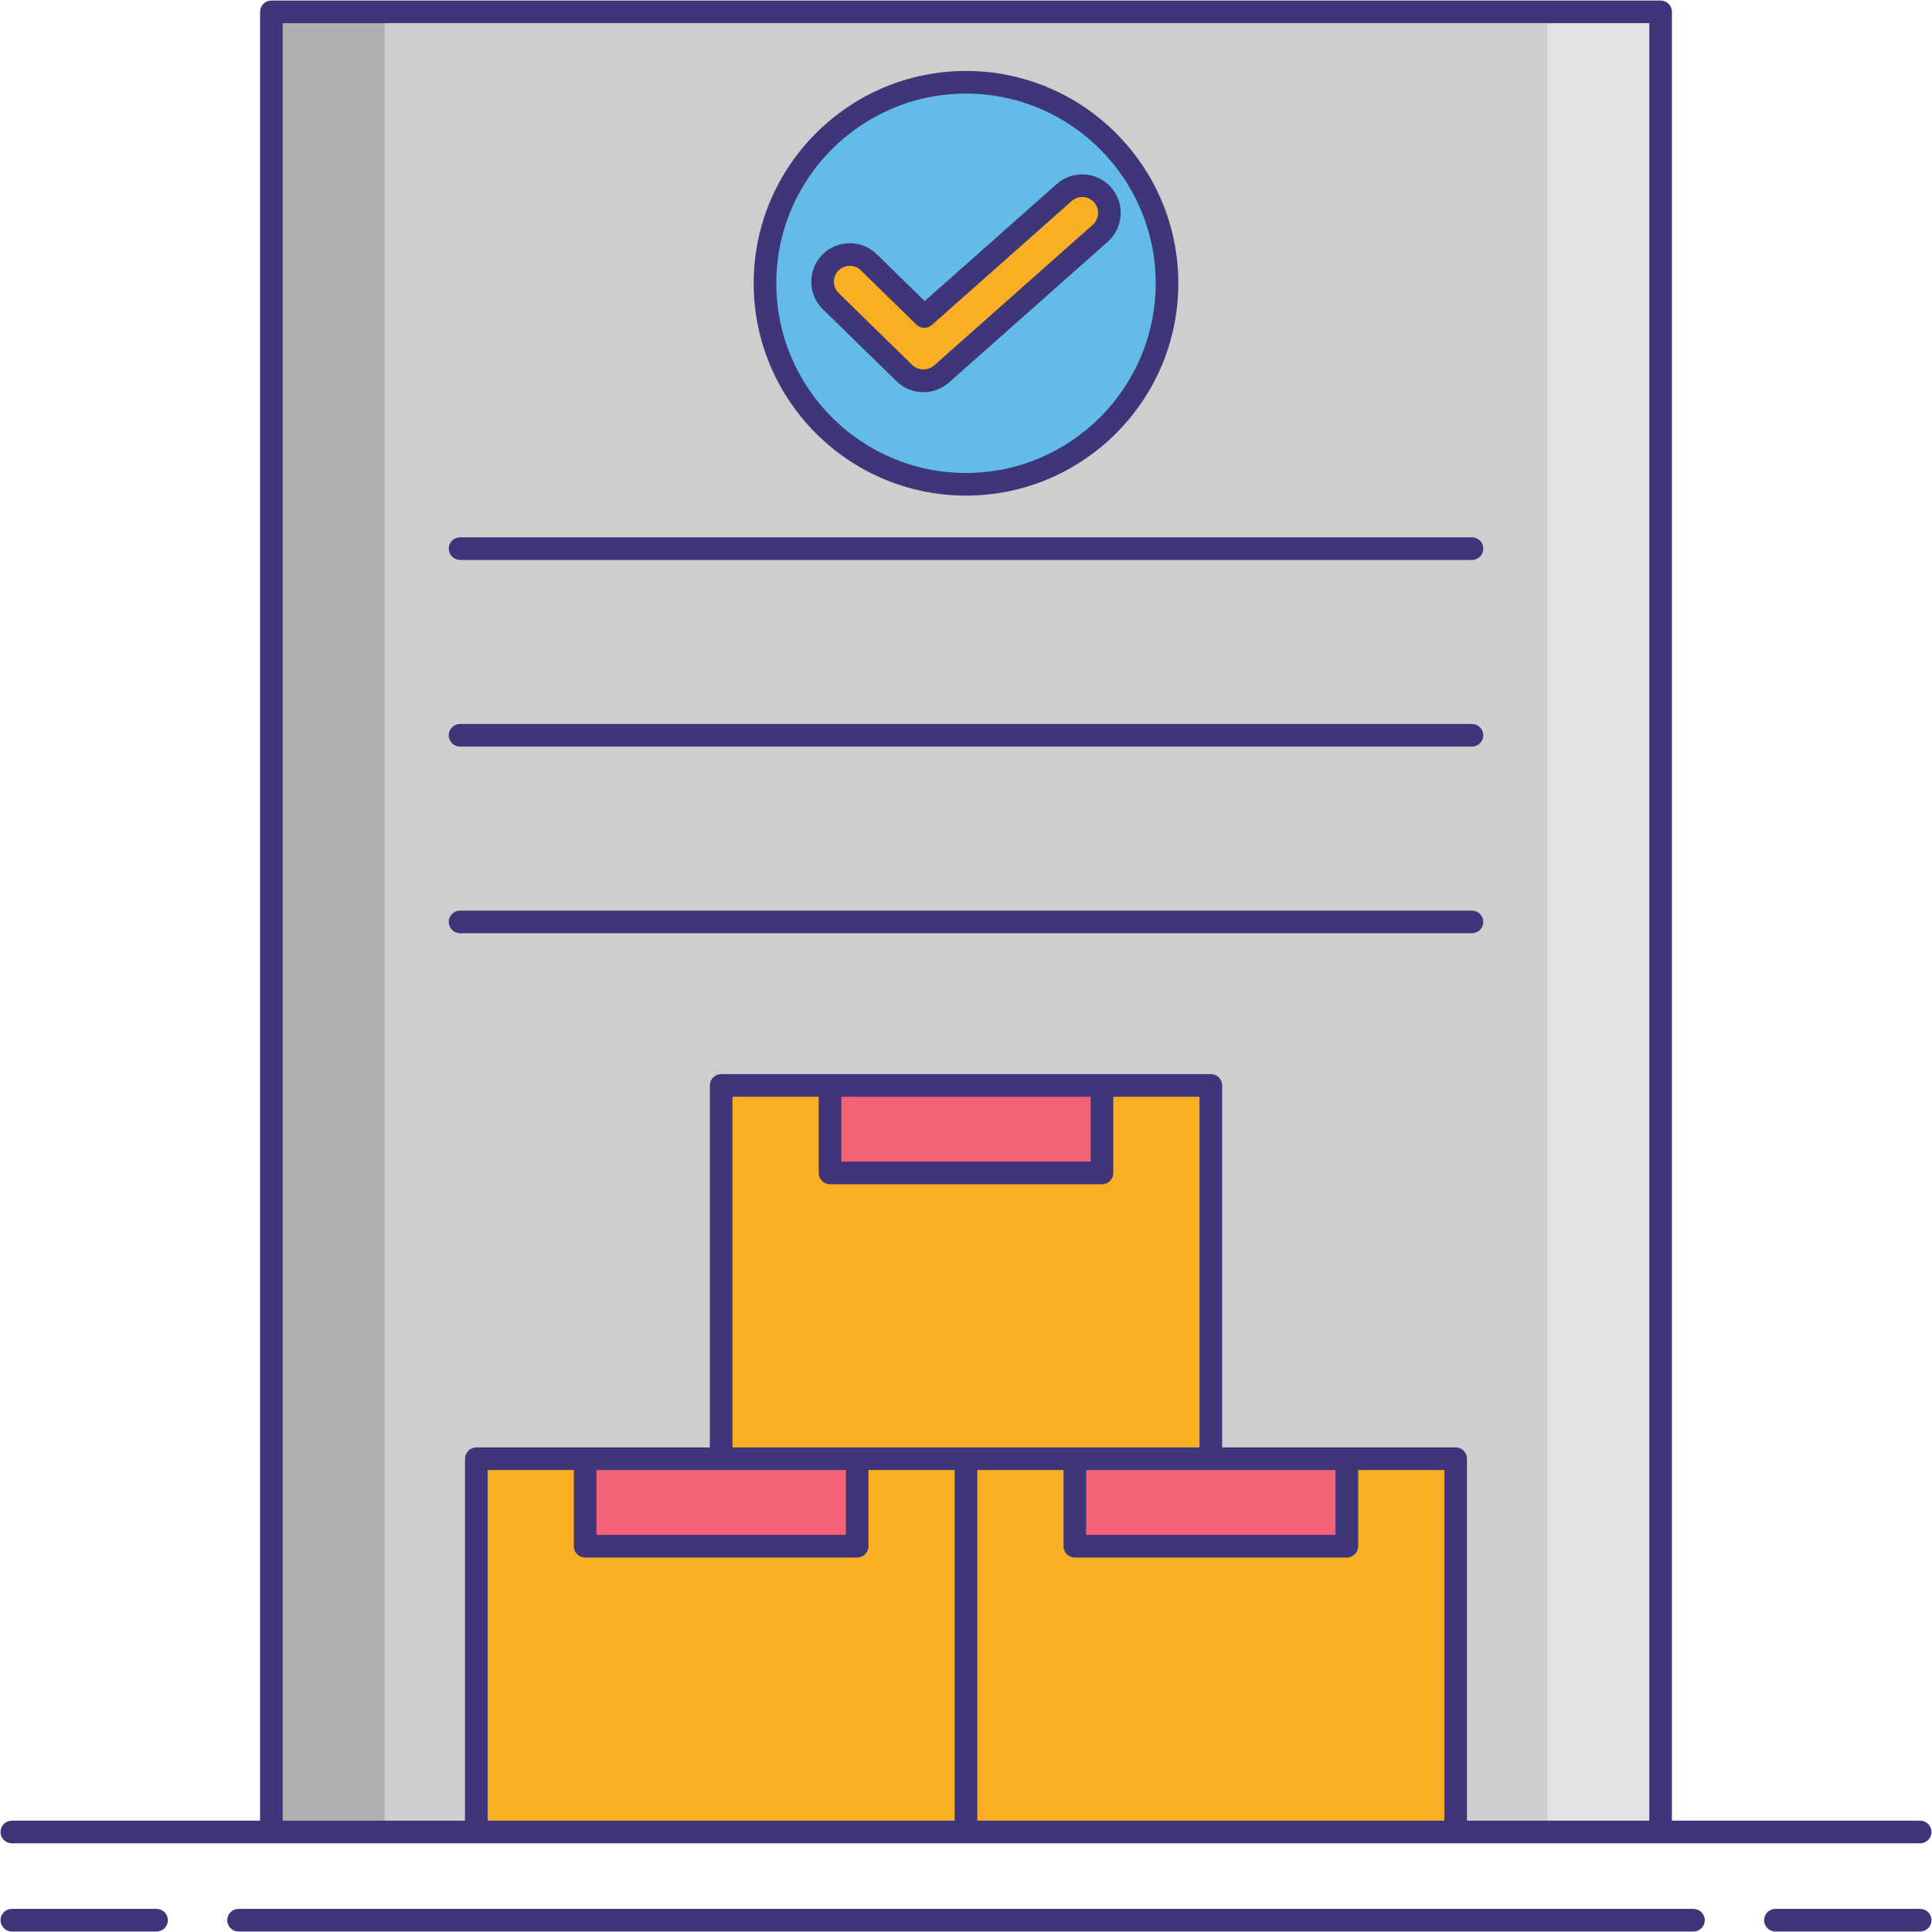
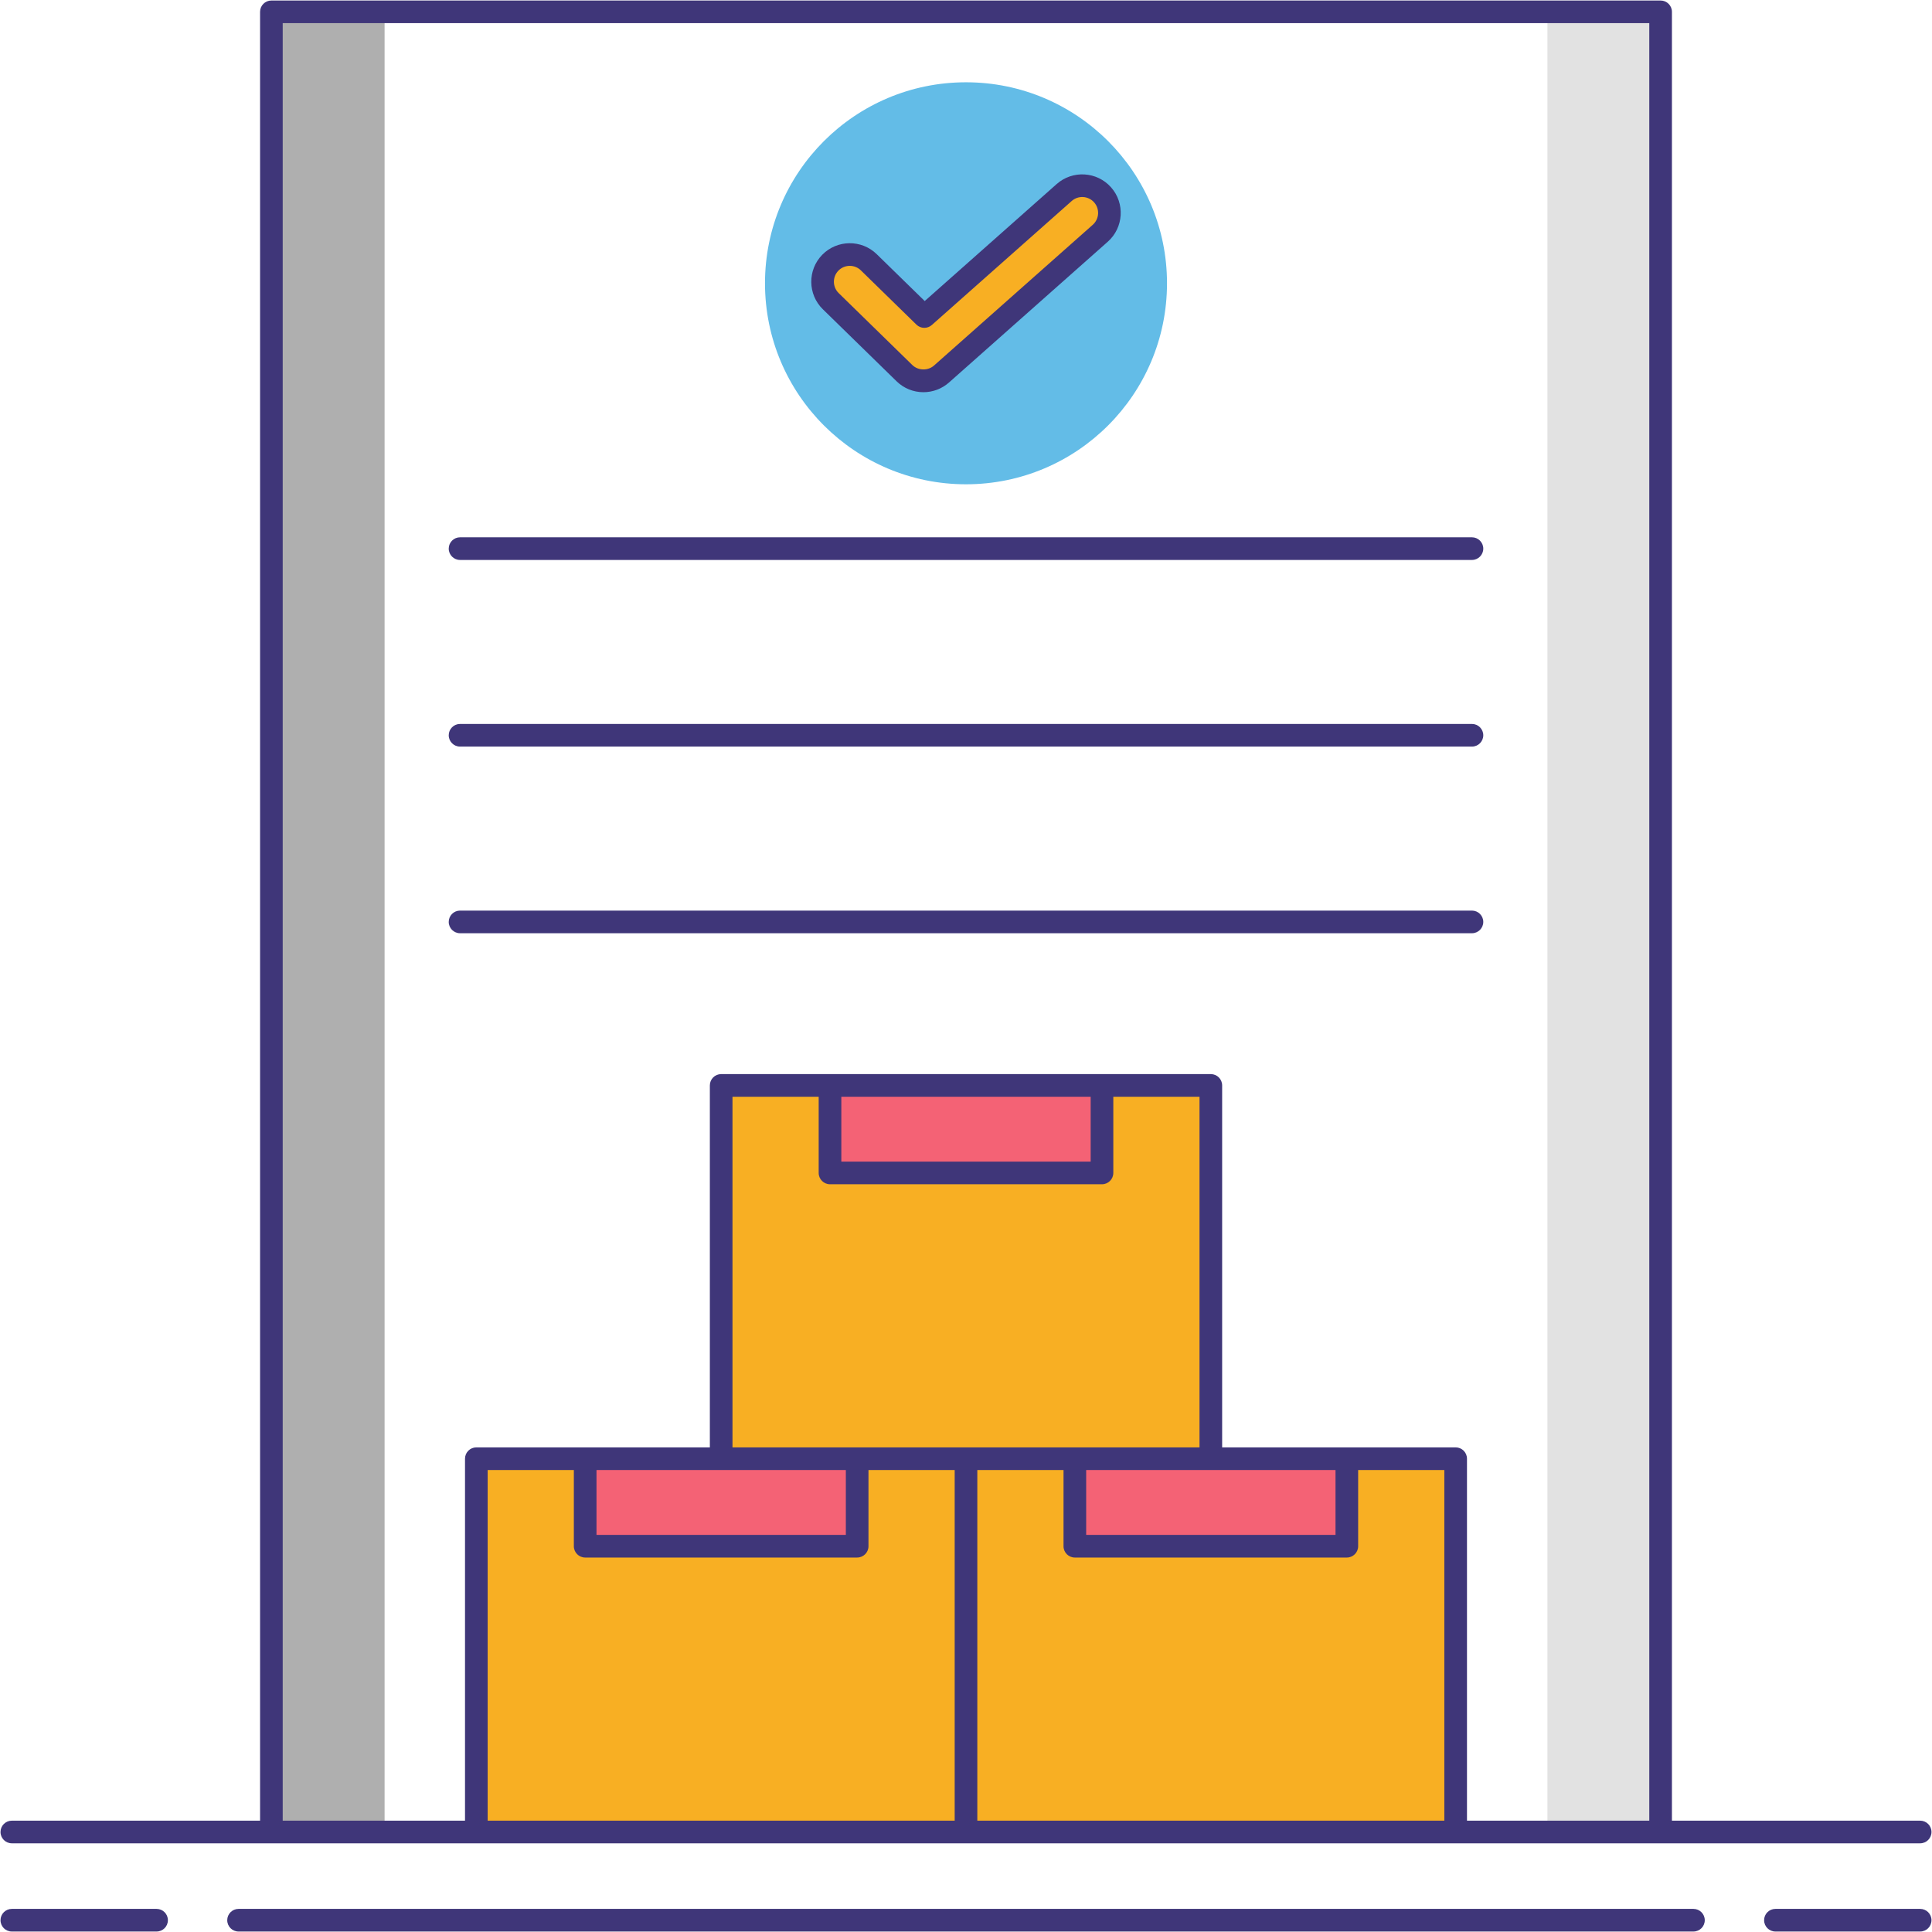
<svg xmlns="http://www.w3.org/2000/svg" version="1.1" id="Layer_1" x="0px" y="0px" viewBox="0 0 256 256" enable-background="new 0 0 256 256" xml:space="preserve">
  <g>
-     <rect x="35.961" y="1.568" fill="#CECECE" width="184.077" height="241.18" />
    <g>
      <rect x="35.961" y="1.568" fill="#AFAFAF" width="15" height="241.18" />
    </g>
    <g>
      <rect x="205.039" y="1.568" fill="#E2E2E2" width="15" height="241.18" />
    </g>
    <g>
      <g>
        <rect x="63.117" y="193.286" fill="#F8AF23" width="64.883" height="49.462" />
        <rect x="77.538" y="193.286" fill="#F46275" width="36.04" height="11.595" />
      </g>
      <g>
        <rect x="128" y="193.286" fill="#F8AF23" width="64.883" height="49.462" />
        <rect x="142.422" y="193.286" fill="#F46275" width="36.04" height="11.595" />
      </g>
      <g>
        <rect x="95.558" y="143.823" fill="#F8AF23" width="64.883" height="49.462" />
        <rect x="109.98" y="143.823" fill="#F46275" width="36.04" height="11.595" />
      </g>
    </g>
    <circle fill="#63BCE7" cx="128" cy="37.537" r="26.634" />
    <g>
      <path fill="#F8AF23" d="M122.361,50.469c-0.911,0-1.821-0.344-2.52-1.026l-9.76-9.533c-1.424-1.391-1.451-3.674-0.06-5.098    c1.391-1.425,3.674-1.45,5.098-0.06l7.36,7.189l18.53-16.428c1.49-1.32,3.768-1.184,5.089,0.306    c1.321,1.49,1.184,3.768-0.306,5.089l-21.04,18.654C124.067,50.168,123.213,50.469,122.361,50.469z" />
    </g>
    <g>
      <path fill="#3F3679" d="M20.747,252.938H1.568c-0.828,0-1.5,0.671-1.5,1.5s0.672,1.5,1.5,1.5h19.179c0.828,0,1.5-0.671,1.5-1.5    S21.575,252.938,20.747,252.938z" />
      <path fill="#3F3679" d="M254.432,252.938h-19.179c-0.828,0-1.5,0.671-1.5,1.5s0.672,1.5,1.5,1.5h19.179c0.828,0,1.5-0.671,1.5-1.5    S255.26,252.938,254.432,252.938z" />
      <path fill="#3F3679" d="M224.39,252.938H31.61c-0.828,0-1.5,0.671-1.5,1.5s0.672,1.5,1.5,1.5H224.39c0.828,0,1.5-0.671,1.5-1.5    S225.218,252.938,224.39,252.938z" />
      <path fill="#3F3679" d="M1.568,244.248h34.393h27.156H128h64.883h27.156h34.393c0.828,0,1.5-0.671,1.5-1.5s-0.672-1.5-1.5-1.5    h-32.893V1.568c0-0.829-0.672-1.5-1.5-1.5H35.961c-0.828,0-1.5,0.671-1.5,1.5v239.68H1.568c-0.828,0-1.5,0.671-1.5,1.5    S0.74,244.248,1.568,244.248z M111.48,145.323h33.039v8.596H111.48V145.323z M109.98,156.919h36.039c0.828,0,1.5-0.671,1.5-1.5    v-10.096h11.422v46.462h-16.52H128h-14.422h-16.52v-46.462h11.422v10.096C108.48,156.248,109.152,156.919,109.98,156.919z     M143.922,194.786h16.52h16.521v8.596h-33.04V194.786z M95.559,194.786h16.52v8.596h-33.04v-8.596H95.559z M77.538,206.381h36.04    c0.828,0,1.5-0.671,1.5-1.5v-10.096H126.5v46.462H64.617v-46.462h11.421v10.096C76.038,205.71,76.71,206.381,77.538,206.381z     M129.5,241.248v-46.462h11.422v10.096c0,0.829,0.672,1.5,1.5,1.5h36.04c0.828,0,1.5-0.671,1.5-1.5v-10.096h11.421v46.462H129.5z     M37.461,3.068h181.078v238.18h-24.156v-47.962c0-0.829-0.672-1.5-1.5-1.5h-14.421h-16.521v-47.962c0-0.829-0.672-1.5-1.5-1.5    H146.02H109.98H95.559c-0.828,0-1.5,0.671-1.5,1.5v47.962H77.538H63.117c-0.828,0-1.5,0.671-1.5,1.5v47.962H37.461V3.068z" />
      <path fill="#3F3679" d="M60.959,74.196h134.082c0.828,0,1.5-0.671,1.5-1.5s-0.672-1.5-1.5-1.5H60.959c-0.828,0-1.5,0.671-1.5,1.5    S60.131,74.196,60.959,74.196z" />
      <path fill="#3F3679" d="M60.959,98.927h134.082c0.828,0,1.5-0.671,1.5-1.5s-0.672-1.5-1.5-1.5H60.959c-0.828,0-1.5,0.671-1.5,1.5    S60.131,98.927,60.959,98.927z" />
      <path fill="#3F3679" d="M195.041,123.658c0.828,0,1.5-0.671,1.5-1.5s-0.672-1.5-1.5-1.5H60.959c-0.828,0-1.5,0.671-1.5,1.5    s0.672,1.5,1.5,1.5H195.041z" />
-       <path fill="#3F3679" d="M128,65.671c15.513,0,28.134-12.621,28.134-28.134S143.513,9.402,128,9.402S99.866,22.023,99.866,37.537    S112.487,65.671,128,65.671z M128,12.402c13.858,0,25.134,11.275,25.134,25.134S141.858,62.671,128,62.671    s-25.134-11.275-25.134-25.134S114.142,12.402,128,12.402z" />
      <path fill="#3F3679" d="M122.36,51.969c1.249,0,2.451-0.456,3.387-1.285l21.04-18.655c2.105-1.868,2.3-5.101,0.433-7.207    c-1.867-2.107-5.101-2.299-7.206-0.433l-17.485,15.502l-6.361-6.213c-2.014-1.967-5.253-1.928-7.22,0.085    c-1.966,2.013-1.928,5.251,0.086,7.219l9.76,9.533C119.753,51.453,121.021,51.969,122.36,51.969z M111.094,35.86    c0.412-0.421,0.959-0.633,1.506-0.633c0.531,0,1.063,0.199,1.472,0.599l7.359,7.188c0.562,0.549,1.455,0.57,2.043,0.049    l18.53-16.428c0.869-0.77,2.2-0.69,2.971,0.178s0.69,2.202-0.178,2.972l-21.04,18.654c-0.8,0.708-2.104,0.677-2.868-0.069    l-9.759-9.532C110.299,38.026,110.283,36.69,111.094,35.86z" />
    </g>
  </g>
</svg>